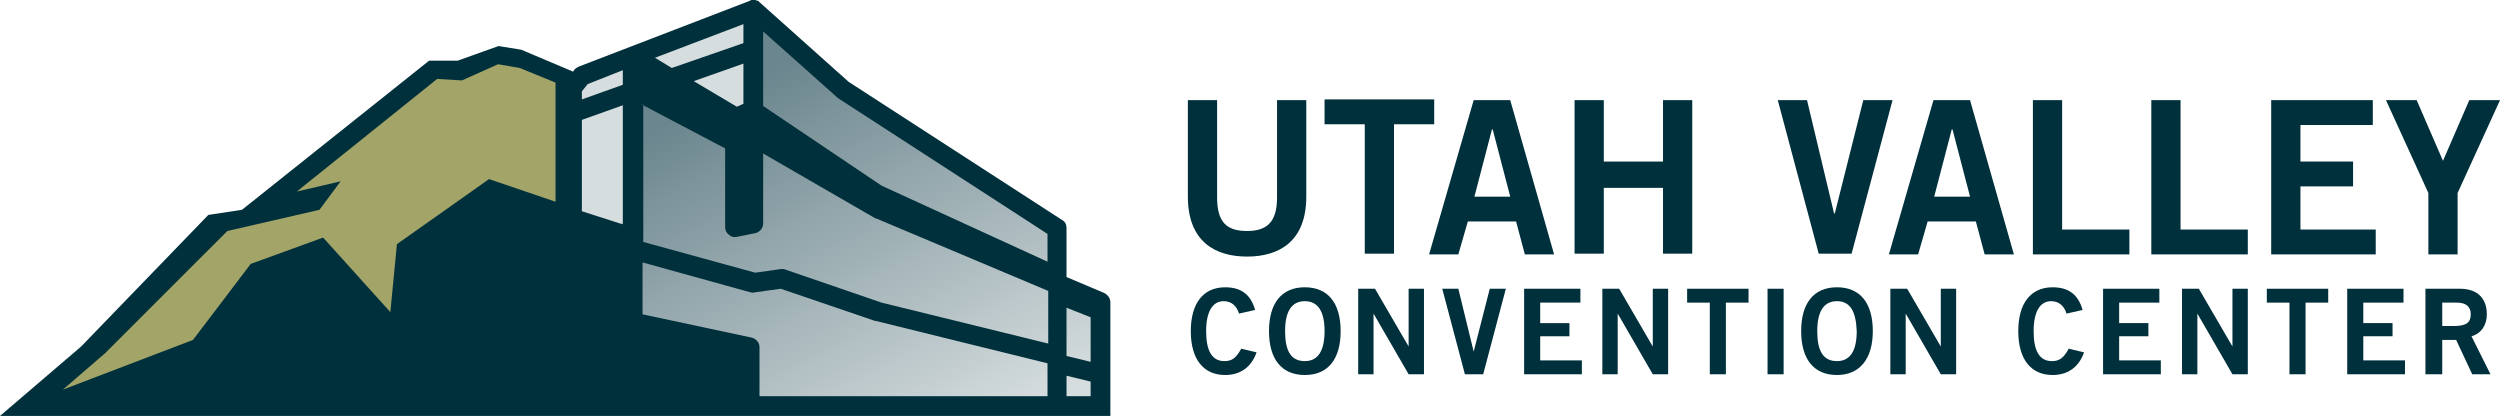
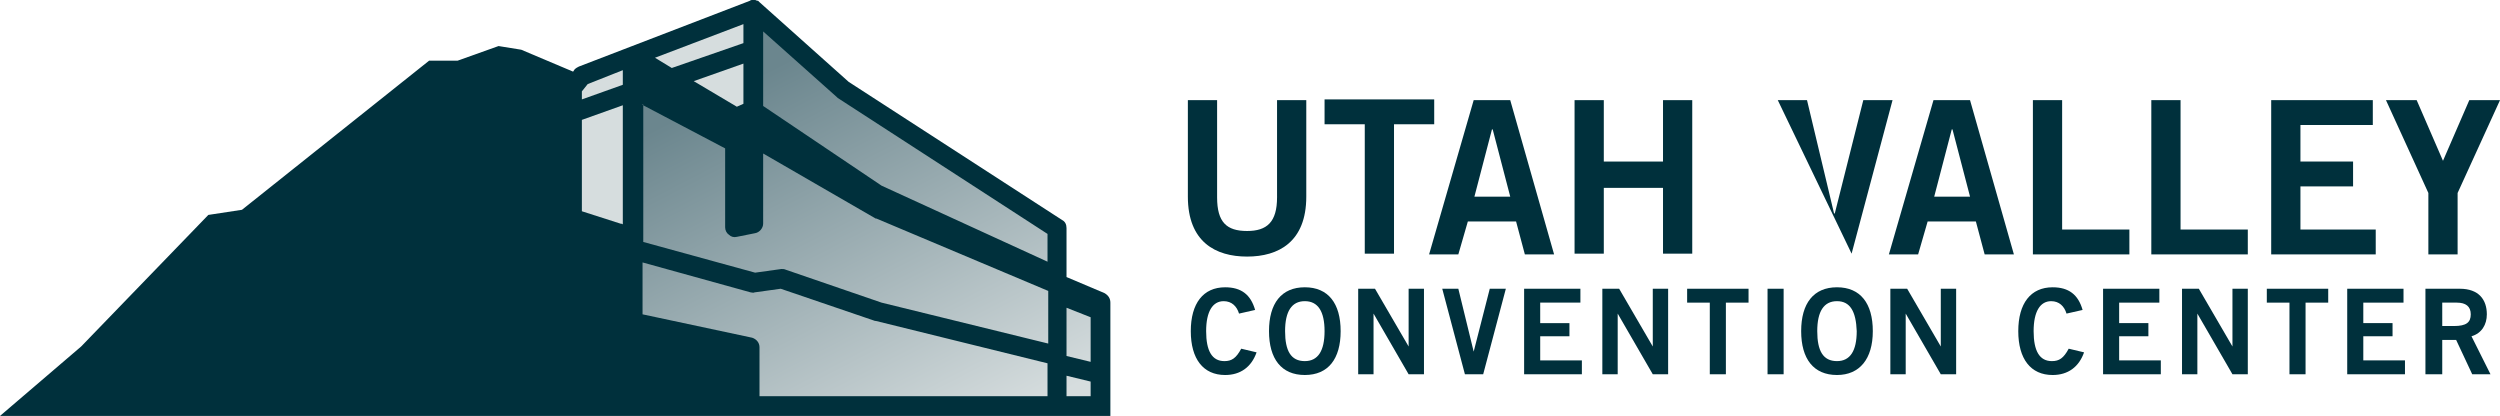
<svg xmlns="http://www.w3.org/2000/svg" version="1.1" id="Layer_1" x="0px" y="0px" viewBox="0 0 342 56.9" style="enable-background:new 0 0 342 56.9;" xml:space="preserve">
  <style type="text/css">
	.st0{fill:#00303C;}
	.st1{fill:url(#SVGID_1_);}
	.st2{fill:#A3A467;}
	.st3{fill:#D6DDDE;}
</style>
  <g>
    <path class="st0" d="M151.1,40.1l-5.2-2.2v-6.7c0-0.5-0.2-0.9-0.6-1.1l-29.2-18.9L103.9,0.3c0,0,0,0,0,0c-0.1-0.1-0.1-0.1-0.2-0.2   c0,0,0,0-0.1,0c-0.1,0-0.2-0.1-0.3-0.1c0,0,0,0,0,0c-0.1,0-0.1,0-0.2,0c0,0-0.1,0-0.1,0c0,0-0.1,0-0.1,0c-0.1,0-0.2,0-0.3,0.1   c0,0,0,0,0,0l-23.4,9c-0.2,0.1-0.4,0.2-0.6,0.4l-0.2,0.3l-7.1-3l-3.1-0.5l-5.6,2h-3.9L33.1,28.7l-4.6,0.7l-17.4,18L0,56.9h151.9   V41.4C151.9,40.8,151.6,40.4,151.1,40.1z" />
    <linearGradient id="SVGID_1_" gradientUnits="userSpaceOnUse" x1="128.483" y1="62.412" x2="101.997" y2="11.222">
      <stop offset="0" style="stop-color:#D6DDDE" />
      <stop offset="1" style="stop-color:#6B868E" />
    </linearGradient>
    <path class="st1" d="M87.8,14.3l11.4,6v10.8c0,0.4,0.2,0.8,0.5,1c0.3,0.3,0.7,0.4,1.1,0.3l2.5-0.5c0.6-0.1,1.1-0.7,1.1-1.3V21   l15.4,8.9c0,0,0.1,0,0.1,0l23.5,9.9V47l-22.8-5.6l-13.1-4.5c-0.2-0.1-0.4-0.1-0.6-0.1l-3.6,0.5l-15.3-4.2V14.3z M145.9,42.1   l3.3,1.3v6.1l-3.3-0.8V42.1z M114.6,13.4L143.3,32v3.8l-22.7-10.4l-16.2-10.9V4.3l10.1,9C114.5,13.3,114.6,13.4,114.6,13.4z    M102.9,46.2l-15-3.2v-7.1l14.8,4.1c0.2,0,0.4,0.1,0.5,0l3.6-0.5l12.9,4.4c0,0,0.1,0,0.1,0l23.5,5.8v4.5h-39.4v-6.7   C103.9,46.9,103.5,46.4,102.9,46.2z M145.9,54.2v-2.8l3.3,0.8v2H145.9z" />
-     <polygon class="st2" points="76,11.3 71.1,9.3 68.2,8.8 68.2,8.8 68.1,8.8 63.2,11 59.8,10.8 40.6,26.2 46.6,24.8 43.7,28.7    31.1,31.6 14.4,48.3 8.6,53.3 26.4,46.5 34.3,36.1 44.2,32.5 53.4,42.7 54.3,33.4 66.9,24.5 76,27.6  " />
    <g>
      <path class="st3" d="M79.6,16.4l5.6-2v16.3c-0.1-0.1-0.2-0.1-0.3-0.1l-5.3-1.7V16.4z" />
      <polygon class="st3" points="101.7,14.2 100.8,14.6 94.9,11.1 101.7,8.7   " />
      <polygon class="st3" points="101.7,5.9 91.9,9.3 89.6,7.9 101.7,3.3   " />
      <polygon class="st3" points="85.2,11.6 79.6,13.6 79.6,12.5 80.4,11.5 85.2,9.6   " />
    </g>
  </g>
  <g>
    <g>
      <g>
        <g>
          <path class="st0" d="M174.7,13.7h4v13.2c0,6.2-3.8,8.2-8.1,8.2c-4.3,0-8.1-2-8.1-8.2V13.7h4V27c0,3.4,1.3,4.6,4.1,4.6      c2.7,0,4.1-1.2,4.1-4.6V13.7z" />
          <path class="st0" d="M196.2,13.7V17h-5.5v17.7h-4V17h-5.5v-3.4H196.2z" />
          <path class="st0" d="M201.6,13.7h5l6,21.1h-4l-1.2-4.5h-6.6l-1.3,4.5h-4L201.6,13.7z M201.7,26.9h4.9l-2.4-9.2h-0.1L201.7,26.9z      " />
          <path class="st0" d="M215.4,34.7v-21h4v8.4h8.1v-8.4h4v21h-4v-9h-8.1v9H215.4z" />
-           <path class="st0" d="M243.2,13.7h4l3.7,15.5h0.1l3.9-15.5h4l-5.6,21h-4.5L243.2,13.7z" />
+           <path class="st0" d="M243.2,13.7h4l3.7,15.5h0.1l3.9-15.5h4l-5.6,21L243.2,13.7z" />
          <path class="st0" d="M264.5,13.7h5l6,21.1h-4l-1.2-4.5h-6.6l-1.3,4.5h-4L264.5,13.7z M264.6,26.9h4.9l-2.4-9.2H267L264.6,26.9z" />
          <path class="st0" d="M278.1,34.7v-21h4v17.7h9.2v3.4H278.1z" />
          <path class="st0" d="M294.3,34.7v-21h4v17.7h9.2v3.4H294.3z" />
          <path class="st0" d="M310.7,34.7v-21h13.9v3.4h-9.9v5h7.2v3.4h-7.2v5.9H325v3.4H310.7z" />
          <path class="st0" d="M334.2,22l3.6-8.3h4.2l-5.8,12.7v8.4h-4v-8.4l-5.8-12.7h4.2L334.2,22z" />
        </g>
      </g>
      <g>
        <path class="st0" d="M169.5,42.9c-0.3-1-1-1.7-2.1-1.7c-1.5,0-2.4,1.4-2.4,4.1c0,2.7,0.8,4.1,2.5,4.1c1,0,1.6-0.4,2.3-1.7     l2.1,0.5c-0.7,2-2.2,3.1-4.3,3.1c-3,0-4.7-2.2-4.7-6c0-3.8,1.7-6,4.7-6c2.2,0,3.5,1,4.1,3.1L169.5,42.9z" />
        <path class="st0" d="M178.5,51.3c-3.2,0-4.9-2.2-4.9-6c0-3.8,1.7-6,4.9-6c3.2,0,4.9,2.2,4.9,6C183.4,49.1,181.7,51.3,178.5,51.3z      M178.5,41.2c-1.8,0-2.7,1.4-2.7,4.1c0,2.7,0.8,4.1,2.7,4.1c1.8,0,2.7-1.4,2.7-4.1C181.2,42.6,180.3,41.2,178.5,41.2z" />
        <path class="st0" d="M185.8,51.1V39.5h2.3l4.6,7.9h0v-7.9h2.1v11.7h-2.1l-4.8-8.3h0v8.3H185.8z" />
        <path class="st0" d="M197.3,39.5h2.2l2.1,8.6h0l2.2-8.6h2.2l-3.1,11.7h-2.5L197.3,39.5z" />
        <path class="st0" d="M208.5,51.1V39.5h7.7v1.9h-5.5v2.8h4V46h-4v3.3h5.7v1.9H208.5z" />
        <path class="st0" d="M219.2,51.1V39.5h2.3l4.6,7.9h0v-7.9h2.1v11.7h-2.1l-4.8-8.3h0v8.3H219.2z" />
        <path class="st0" d="M239.2,39.5v1.9h-3.1v9.8h-2.2v-9.8h-3.1v-1.9H239.2z" />
        <path class="st0" d="M241.8,51.1V39.5h2.2v11.7H241.8z" />
        <path class="st0" d="M251.3,51.3c-3.2,0-4.9-2.2-4.9-6c0-3.8,1.7-6,4.9-6s4.9,2.2,4.9,6C256.2,49.1,254.4,51.3,251.3,51.3z      M251.3,41.2c-1.8,0-2.7,1.4-2.7,4.1c0,2.7,0.8,4.1,2.7,4.1c1.8,0,2.7-1.4,2.7-4.1C253.9,42.6,253.1,41.2,251.3,41.2z" />
        <path class="st0" d="M258.6,51.1V39.5h2.3l4.6,7.9h0v-7.9h2.1v11.7h-2.1l-4.8-8.3h0v8.3H258.6z" />
        <path class="st0" d="M282.7,42.9c-0.3-1-1-1.7-2.1-1.7c-1.5,0-2.4,1.4-2.4,4.1c0,2.7,0.8,4.1,2.5,4.1c1,0,1.6-0.4,2.3-1.7     l2.1,0.5c-0.7,2-2.2,3.1-4.3,3.1c-3,0-4.7-2.2-4.7-6c0-3.8,1.7-6,4.7-6c2.2,0,3.5,1,4.1,3.1L282.7,42.9z" />
        <path class="st0" d="M287.7,51.1V39.5h7.7v1.9h-5.5v2.8h4V46h-4v3.3h5.7v1.9H287.7z" />
        <path class="st0" d="M298.5,51.1V39.5h2.3l4.6,7.9h0v-7.9h2.1v11.7h-2.1l-4.8-8.3h0v8.3H298.5z" />
        <path class="st0" d="M318.5,39.5v1.9h-3.1v9.8h-2.2v-9.8h-3.1v-1.9H318.5z" />
        <path class="st0" d="M321.1,51.1V39.5h7.7v1.9h-5.5v2.8h4V46h-4v3.3h5.7v1.9H321.1z" />
        <path class="st0" d="M331.8,51.1V39.5h4.7c2.6,0,3.7,1.5,3.7,3.5c0,1.4-0.7,2.6-2.1,3l2.6,5.2h-2.5l-2.2-4.7h-1.9v4.7H331.8z      M334.1,44.6h1.6c1.7,0,2.3-0.5,2.3-1.6s-0.7-1.6-1.9-1.6h-2V44.6z" />
      </g>
    </g>
  </g>
</svg>